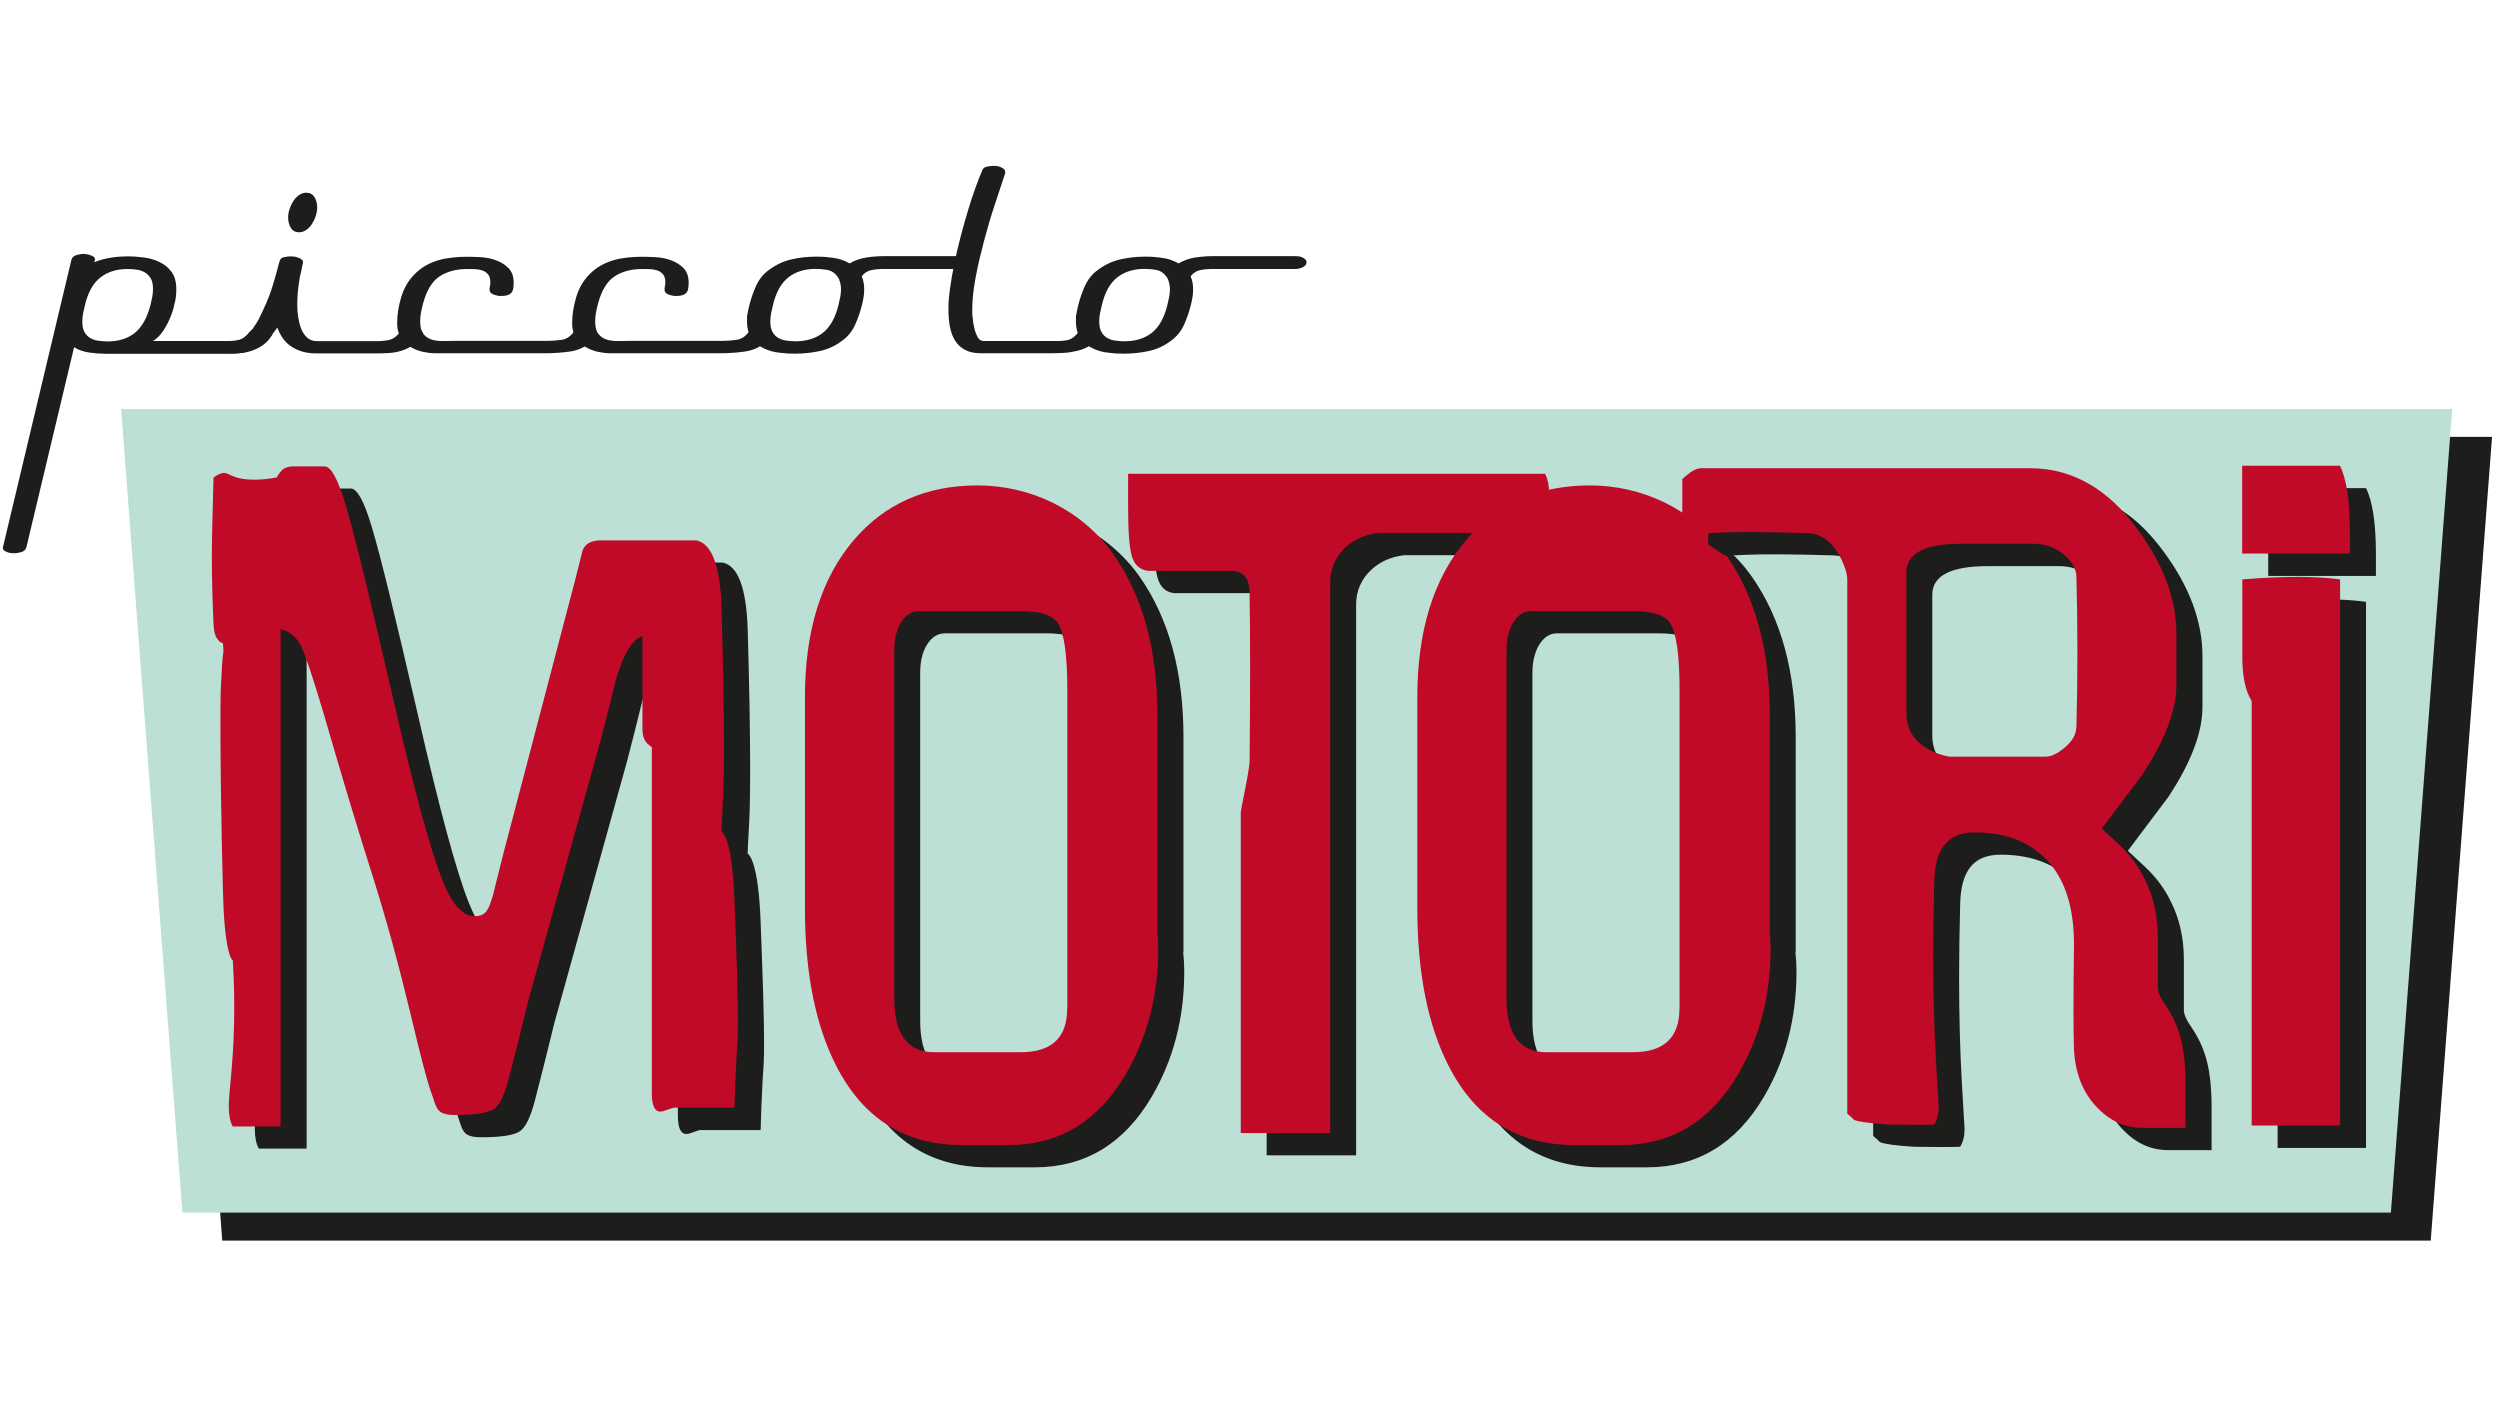
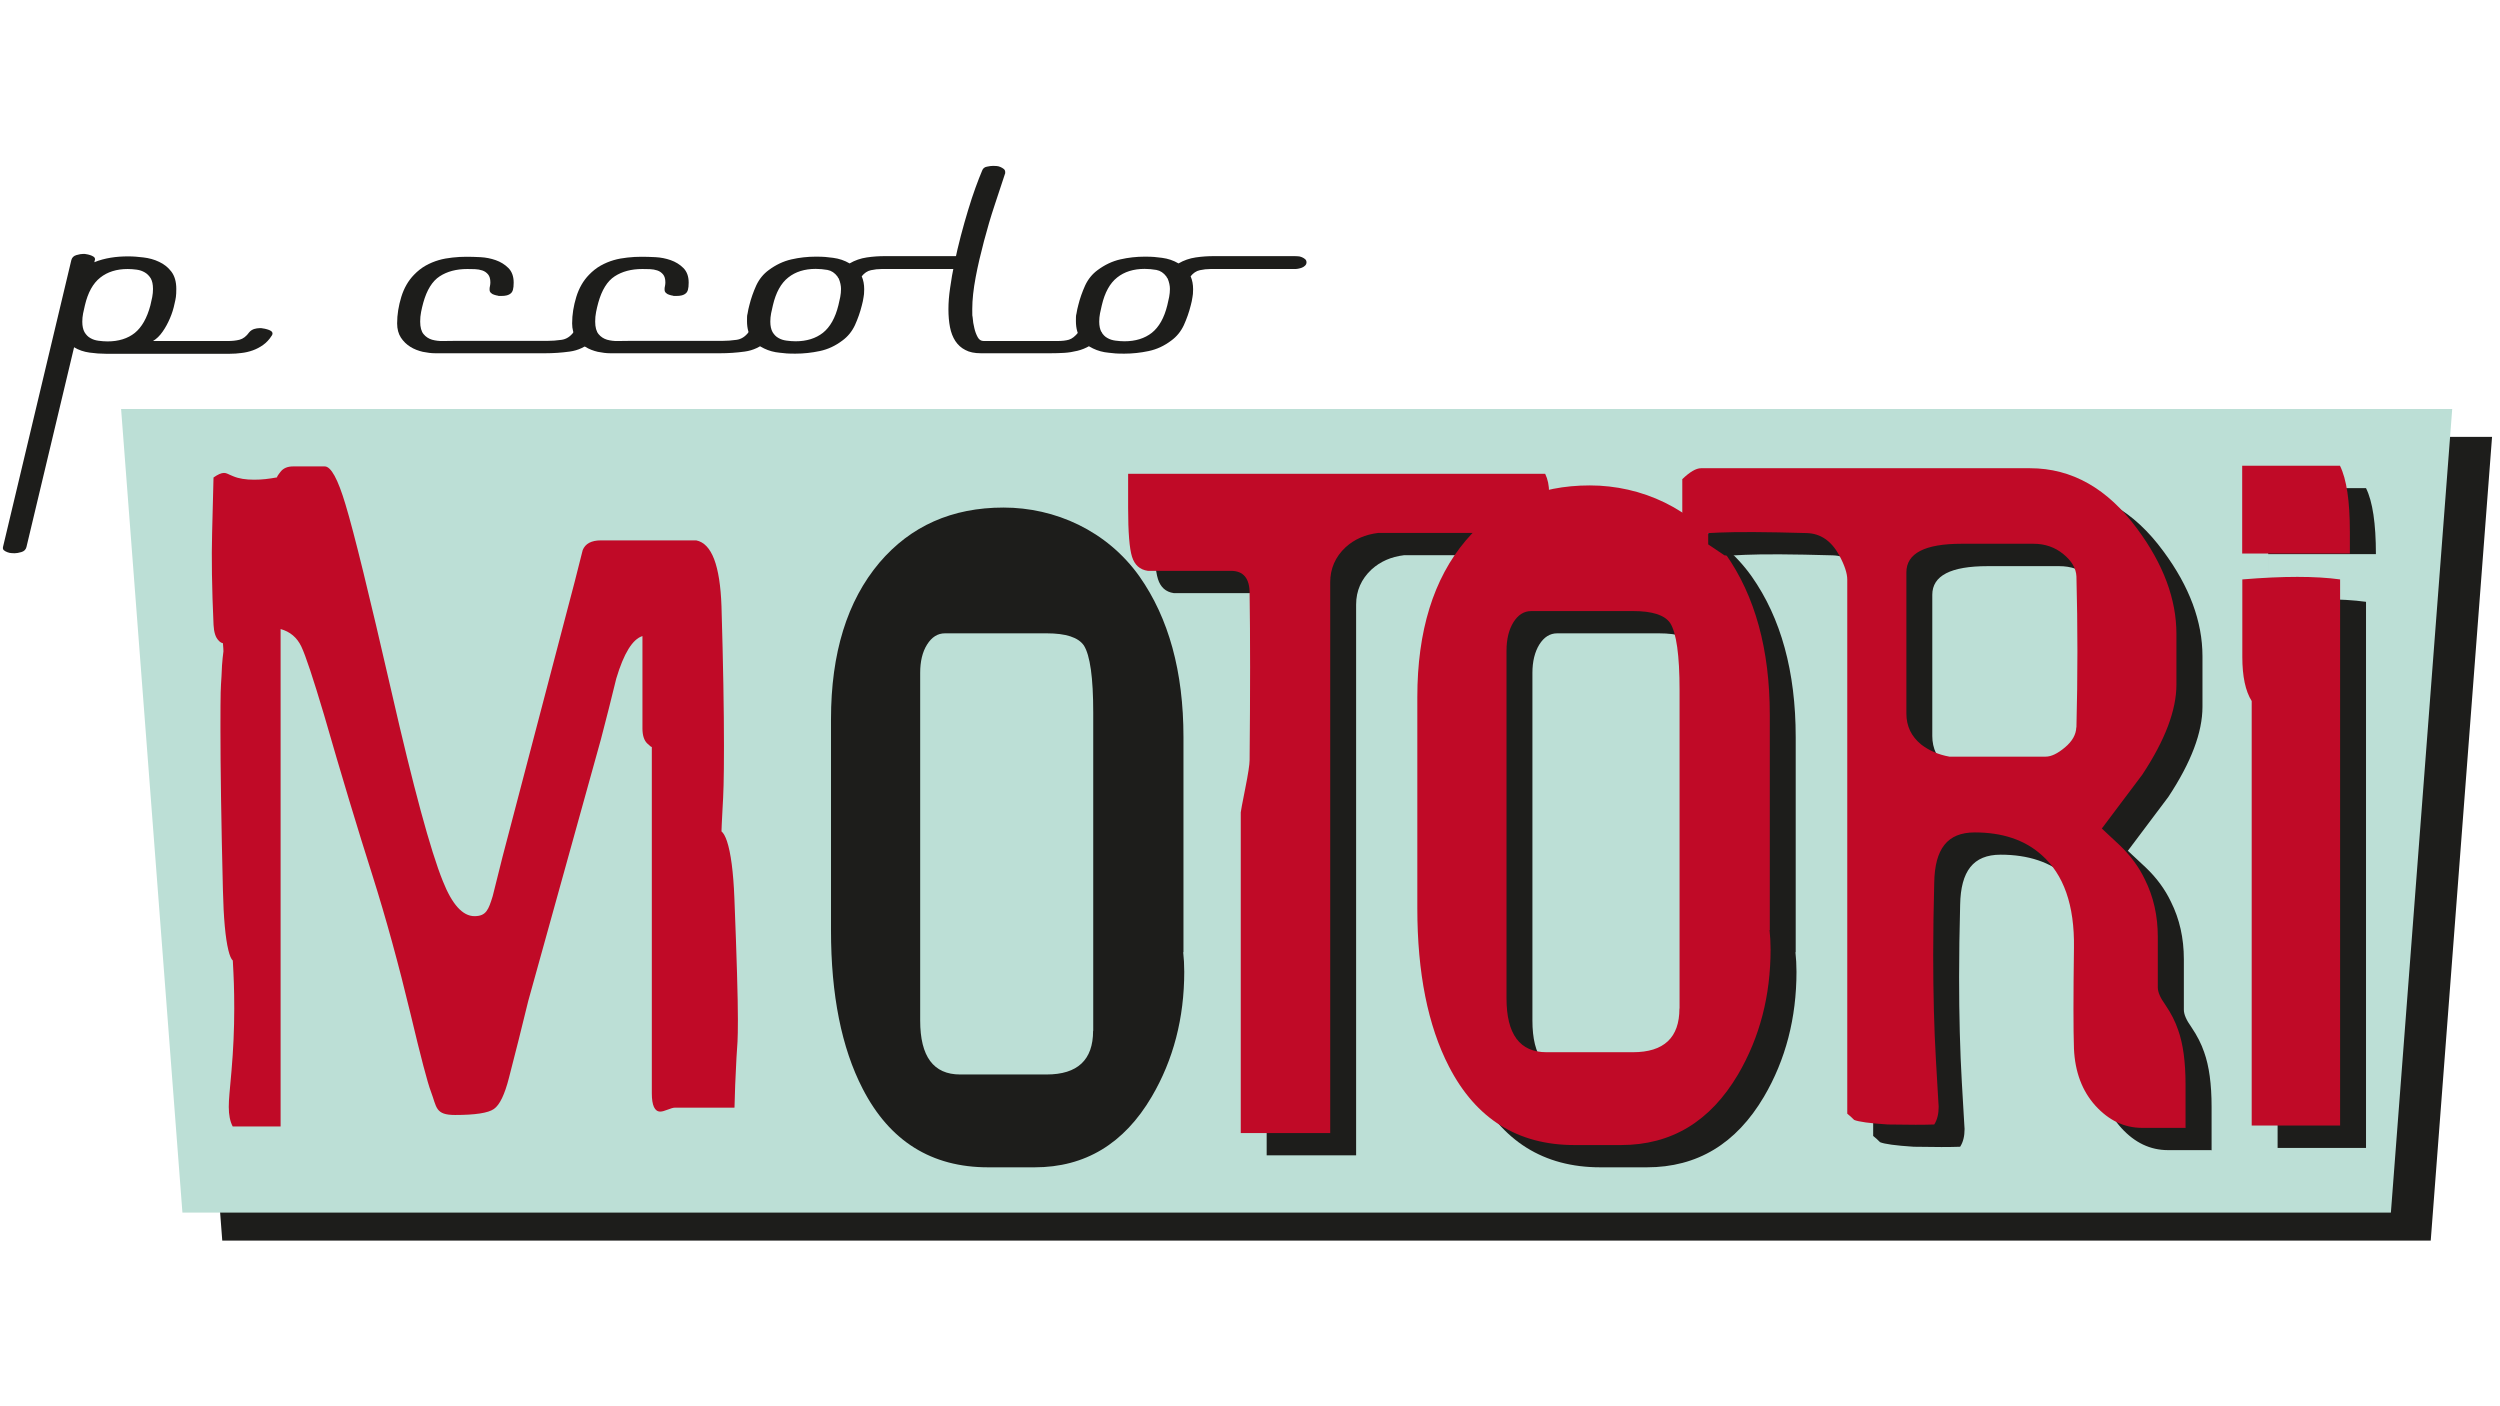
<svg xmlns="http://www.w3.org/2000/svg" id="Layer_1" data-name="Layer 1" version="1.1" viewBox="0 0 1920 1080">
  <defs>
    <style>
      .cls-1 {
        fill: #c00a27;
      }

      .cls-1, .cls-2, .cls-3 {
        stroke-width: 0px;
      }

      .cls-2 {
        fill: #1d1d1b;
      }

      .cls-3 {
        fill: #bcdfd6;
      }
    </style>
  </defs>
  <polygon class="cls-2" points="123.6 335.5 1913.9 335.5 1866.8 952.8 170.7 952.8 123.6 335.5 123.6 335.5" />
  <polygon class="cls-3" points="93 314.1 1883.3 314.1 1836.2 931.3 140.1 931.3 93 314.1 93 314.1" />
-   <path class="cls-2" d="M1742,442.3v-67.4h75.1c5.1,10.3,7.6,27.2,7.6,50.7v16.7h-82.7ZM1817.1,881.6h-67.9v-326c-4.8-7.6-7.2-18.9-7.2-33.9v-59.5c31.4-2.6,56.4-2.6,75.1,0v419.4h0Z" />
-   <path class="cls-2" d="M584,867.9h-45.9c-1,0-2.8.5-5.3,1.5-2.5,1-4.4,1.5-5.7,1.5-4.3,0-6.5-4.7-6.5-14.1v-266.1c0,.6-1.2-.3-3.6-2.7-2.4-2.3-3.6-6.2-3.6-11.5v-70.9c-7.6,2.4-14.3,13.2-20.1,32.6-3.8,15.6-7.7,31.1-11.8,46.7l-55.8,200.9c-4.8,19.7-9.7,39.4-14.8,59-3.3,12.9-7.2,20.9-11.6,24-4.4,3.1-14.4,4.6-29.8,4.6s-14-6-18.6-18.1c-2.5-6.5-7.7-26.3-15.6-59.5-9.1-37.9-18.9-73.3-29.2-106.2-11.4-35.8-23.8-76.9-37.2-123.4-8.3-28.2-14.2-45.7-17.5-52.7-3.3-6.9-8.6-11.4-15.9-13.4v382h-36.8c-2-3.8-3-8.8-3-15s.7-11.6,2.1-27.8c1.4-16.2,2.1-32,2.1-47.6s-.4-24.1-1.1-37c-1.3-1.2-2.4-3.8-3.4-7.9-2.3-9.4-3.7-24.8-4.2-46.3-1.3-52.3-1.9-93.5-1.9-123.8s.2-30.7.8-40.1c.2-6.8.6-11.5,1-14.3.4-2.8.6-4.5.6-5.1,0-.9-.1-2.9-.4-6.2-1.3-.3-2.4-1-3.4-2.2-2.3-2.3-3.5-6.3-3.8-11.9-1.3-28.5-1.7-52-1.1-70.5.8-30.5,1.1-44.8,1.1-42.7,3.3-2.3,5.9-3.5,8-3.5s2.9.9,7.2,2.6c4.3,1.8,9.6,2.6,15.9,2.6s11-.6,17.8-1.8c-.5,0,.3-1.4,2.5-4.2,2.2-2.8,5.4-4.2,9.7-4.2h24.3c4.8,0,10.1,9.7,15.9,29.1,6.6,21.7,18.3,69.6,35.3,143.6,16.9,74,30.1,122.6,39.5,145.8,7.1,17.9,15.2,26.9,24.3,26.9s10.8-5.1,14-15.4c2.5-10.3,5.1-20.4,7.6-30.4l49-186.8c4.3-16.1,8.5-32.3,12.5-48.5,2-5,6.7-7.5,14-7.5h73.2c11.9,2.4,18.3,19.2,19.4,50.7,1.3,44.1,1.9,79.7,1.9,107.1s-.4,36.7-1.1,48.5c-.5,9.7-.8,15.4-.8,17.2,1.5,1.2,2.9,3.7,4.2,7.5,3,9.1,4.9,23.6,5.7,43.6,1.8,45.8,2.7,77,2.7,93.4s-.4,18.9-1.1,29.5c-.8,15-1.3,27.6-1.5,37.9h0Z" />
+   <path class="cls-2" d="M1742,442.3v-67.4h75.1c5.1,10.3,7.6,27.2,7.6,50.7h-82.7ZM1817.1,881.6h-67.9v-326c-4.8-7.6-7.2-18.9-7.2-33.9v-59.5c31.4-2.6,56.4-2.6,75.1,0v419.4h0Z" />
  <path class="cls-1" d="M564,850.7h-45.9c-1,0-2.8.5-5.3,1.5-2.5,1-4.4,1.5-5.7,1.5-4.3,0-6.5-4.7-6.5-14.1v-266.1c0,.6-1.2-.3-3.6-2.6-2.4-2.4-3.6-6.2-3.6-11.5v-70.9c-7.6,2.4-14.3,13.2-20.1,32.6-3.8,15.6-7.7,31.1-11.8,46.7l-55.8,200.9c-4.8,19.7-9.7,39.4-14.8,59-3.3,12.9-7.1,20.9-11.6,24-4.4,3.1-14.4,4.6-29.8,4.6s-14-6-18.6-18.1c-2.5-6.5-7.7-26.3-15.6-59.5-9.1-37.9-18.8-73.3-29.2-106.2-11.4-35.8-23.8-76.9-37.2-123.4-8.4-28.2-14.2-45.7-17.5-52.6-3.3-6.9-8.6-11.4-15.9-13.4v382h-36.8c-2-3.8-3-8.8-3-15s.7-11.6,2.1-27.8c1.4-16.2,2.1-32,2.1-47.6s-.4-24.1-1.1-37c-1.3-1.2-2.4-3.8-3.4-7.9-2.3-9.4-3.7-24.8-4.2-46.3-1.3-52.3-1.9-93.5-1.9-123.8s.2-30.7.8-40.1c.2-6.8.6-11.5.9-14.3.4-2.8.6-4.5.6-5.1,0-.9-.1-2.9-.4-6.2-1.3-.3-2.4-1-3.4-2.2-2.3-2.3-3.5-6.3-3.8-11.9-1.3-28.5-1.6-52-1.1-70.5.8-30.5,1.1-44.8,1.1-42.7,3.3-2.3,5.9-3.5,8-3.5s2.9.9,7.2,2.6c4.3,1.8,9.6,2.6,15.9,2.6s11-.6,17.8-1.8c-.5,0,.3-1.4,2.5-4.2,2.1-2.8,5.4-4.2,9.7-4.2h24.3c4.8,0,10.1,9.7,15.9,29.1,6.6,21.7,18.3,69.6,35.3,143.6,16.9,74,30.1,122.6,39.5,145.8,7.1,17.9,15.2,26.9,24.3,26.9s10.8-5.1,14-15.4c2.5-10.3,5.1-20.4,7.6-30.4l49-186.8c4.3-16.1,8.5-32.3,12.5-48.5,2-5,6.7-7.5,14-7.5h73.2c11.9,2.4,18.3,19.2,19.4,50.7,1.3,44.1,1.9,79.7,1.9,107.1s-.4,36.7-1.1,48.5c-.5,9.7-.8,15.4-.8,17.2,1.5,1.2,2.9,3.7,4.2,7.5,3,9.1,4.9,23.6,5.7,43.6,1.8,45.8,2.7,76.9,2.7,93.4s-.4,18.9-1.1,29.5c-.8,15-1.3,27.6-1.5,37.9h0Z" />
  <path class="cls-2" d="M908.7,731.3c.5,4.7.8,9.7.8,15,0,35.5-8.3,67.6-25,96-21.2,36.1-51.2,54.2-89.9,54.2h-35.7c-43.5,0-75.7-20.1-96.4-60.4-16.2-31.4-24.3-72-24.3-121.6v-162.1c0-50.8,12.4-90.9,37.2-120.3,24-28.2,55.8-42.3,95.3-42.3s79.3,17.6,104.4,52.9c22.5,32,33.8,73.1,33.8,123.4v165.2h0ZM839.6,791.7v-244.5c0-26.7-2.4-43.9-7.2-51.5-4.3-6.2-13.8-9.3-28.5-9.3h-78.2c-5.6,0-10.1,2.9-13.7,8.6-3.6,5.7-5.3,13-5.3,21.8v267c0,27.6,10.2,41.4,30.7,41.4h66.4c23.8,0,35.7-11.2,35.7-33.5h0Z" />
-   <path class="cls-1" d="M888.7,714.2c.5,4.7.8,9.7.8,15,0,35.5-8.4,67.5-25,96-21.3,36.1-51.2,54.2-89.9,54.2h-35.7c-43.5,0-75.7-20.1-96.4-60.3-16.2-31.4-24.3-72-24.3-121.6v-162.1c0-50.8,12.4-90.9,37.2-120.3,24-28.2,55.8-42.3,95.3-42.3s79.3,17.6,104.4,52.9c22.5,32,33.8,73.1,33.8,123.4v165.2h0ZM819.7,774.5v-244.5c0-26.7-2.4-43.9-7.2-51.5-4.3-6.2-13.8-9.2-28.5-9.2h-78.2c-5.6,0-10.1,2.9-13.7,8.6-3.5,5.7-5.3,13-5.3,21.8v267c0,27.6,10.2,41.4,30.7,41.4h66.4c23.8,0,35.7-11.2,35.7-33.5h0Z" />
  <path class="cls-2" d="M1206.6,426.4h-128.3c-9.9,1.2-18.2,4.8-25,11-7.8,7.3-11.8,16.3-11.8,26.9v423h-68.7v-246.3c0-.6,1.1-6.6,3.4-18.1,2.3-11.5,3.4-18.8,3.4-22,.5-52.6.5-95.3,0-128.2,0-11.5-4.8-17.2-14.4-17.2h-63.8c-6.1-.9-10.1-4.5-12.1-10.8-2-6.3-3-18.9-3-37.7v-26h320.3c2,4.1,3,9,3,14.5s-.5,8.2-1.5,15c-1,6.8-1.5,12-1.5,15.9h0Z" />
  <path class="cls-1" d="M1186.7,409.3h-128.3c-9.9,1.2-18.2,4.8-25,11-7.8,7.3-11.8,16.3-11.8,26.9v423h-68.7v-246.3c0-.6,1.1-6.6,3.4-18.1,2.3-11.5,3.4-18.8,3.4-22,.5-52.6.5-95.3,0-128.2,0-11.5-4.8-17.2-14.4-17.2h-63.8c-6.1-.9-10.1-4.5-12.1-10.8-2-6.3-3-18.9-3-37.7v-26h320.3c2,4.1,3,9,3,14.5s-.5,8.2-1.5,15c-1,6.8-1.5,12-1.5,15.9h0Z" />
  <path class="cls-2" d="M1378.9,731.3c.5,4.7.8,9.7.8,15,0,35.5-8.3,67.6-25,96-21.3,36.1-51.2,54.2-89.9,54.2h-35.7c-43.5,0-75.7-20.1-96.4-60.4-16.2-31.4-24.3-72-24.3-121.6v-162.1c0-50.8,12.4-90.9,37.2-120.3,24-28.2,55.8-42.3,95.3-42.3s79.3,17.6,104.4,52.9c22.5,32,33.8,73.1,33.8,123.4v165.2h0ZM1309.8,791.7v-244.5c0-26.7-2.4-43.9-7.2-51.5-4.3-6.2-13.8-9.3-28.5-9.3h-78.2c-5.6,0-10.1,2.9-13.7,8.6-3.5,5.7-5.3,13-5.3,21.8v267c0,27.6,10.2,41.4,30.7,41.4h66.4c23.8,0,35.7-11.2,35.7-33.5h0Z" />
  <path class="cls-1" d="M1359,714.2c.5,4.7.8,9.7.8,15,0,35.5-8.3,67.5-25,96-21.3,36.1-51.2,54.2-89.9,54.2h-35.7c-43.5,0-75.7-20.1-96.4-60.3-16.2-31.4-24.3-72-24.3-121.6v-162.1c0-50.8,12.4-90.9,37.2-120.3,24-28.2,55.8-42.3,95.3-42.3s79.3,17.6,104.4,52.9c22.5,32,33.8,73.1,33.8,123.4v165.2h0ZM1289.9,774.5v-244.5c0-26.7-2.4-43.9-7.2-51.5-4.3-6.2-13.8-9.2-28.5-9.2h-78.2c-5.6,0-10.1,2.9-13.7,8.6-3.5,5.7-5.3,13-5.3,21.8v267c0,27.6,10.2,41.4,30.7,41.4h66.4c23.8,0,35.7-11.2,35.7-33.5h0Z" />
  <path class="cls-2" d="M1698.1,883.3h-33c-13.7,0-25.6-5.7-35.9-17-10.3-11.3-15.8-25.9-16.5-43.8-.5-14.7-.5-40.5,0-77.5.5-32.6-7.8-56.4-25-71.4-12.9-11.5-30-17.2-51.2-17.2s-30.6,12.8-31.1,38.3c-.5,19.7-.8,38.2-.8,55.5,0,30,.7,57,2.1,81.1,1.4,24.1,2.1,36,2.1,35.7,0,5.6-1.1,10.1-3.4,13.7-7.3.3-19.2.3-35.7,0-13.9-.9-22.5-2.1-25.8-3.5-1.8-1.8-3.5-3.4-5.3-4.8v-410.2c0-4.7-2-10.9-6.1-18.5-6.1-11.2-14.4-16.9-25-17.2-31.1-.9-53.5-1-67.2-.4-9.1.6-14.4.7-15.9.4-1.8-1.2-5.9-4-12.5-8.4v-33c5.8-5.6,10.6-8.4,14.4-8.4h252.8c32.1,0,59.6,15.6,82.4,46.7,20,27,30,53.9,30,80.6v38.8c0,19.7-8.7,42.7-26.2,69.2-10.4,13.8-20.7,27.6-31.1,41.4,4.5,4.1,9.1,8.4,13.7,12.8,8.3,7.9,14.8,16.7,19.4,26.4,6.6,13.2,9.9,27.9,9.9,44.1v38.8c0,3.5,1.9,7.9,5.7,13.2,4.6,6.8,7.8,13.2,9.9,19.4,3.8,10.6,5.7,24.5,5.7,41.9v33.5h0ZM1614.6,575.8c1-39.1,1-77.7,0-115.9-.3-6.2-3.6-11.9-10.1-17.2-6.5-5.3-14.1-7.9-23-7.9h-55c-28.3,0-42.5,7.3-42.5,22v108.4c0,9.7,3.8,17.6,11.4,23.8,6.1,4.7,13.3,7.8,21.6,9.3h74c4.3,0,9.2-2.3,14.8-7,5.6-4.7,8.5-9.8,8.7-15.4h0Z" />
  <path class="cls-1" d="M1678.2,866.2h-33c-13.7,0-25.6-5.7-35.9-17-10.2-11.3-15.7-25.9-16.5-43.8-.5-14.7-.5-40.5,0-77.5.5-32.6-7.8-56.4-25-71.4-12.9-11.5-30-17.2-51.2-17.2s-30.6,12.8-31.1,38.3c-.5,19.7-.8,38.2-.8,55.5,0,30,.7,57,2.1,81.1,1.4,24.1,2.1,36,2.1,35.7,0,5.6-1.1,10.1-3.4,13.7-7.3.3-19.2.3-35.7,0-13.9-.9-22.5-2.1-25.8-3.5-1.8-1.8-3.5-3.4-5.3-4.8v-410.2c0-4.7-2-10.9-6.1-18.5-6.1-11.2-14.4-16.9-25-17.2-31.1-.9-53.5-1-67.2-.4-9.1.6-14.4.7-15.9.4-1.8-1.2-5.9-4-12.5-8.4v-33c5.8-5.6,10.6-8.4,14.4-8.4h252.7c32.1,0,59.6,15.6,82.4,46.7,20,27,30,53.9,30,80.6v38.8c0,19.7-8.7,42.7-26.2,69.2-10.4,13.8-20.7,27.6-31.1,41.4,4.5,4.1,9.1,8.4,13.7,12.8,8.3,7.9,14.8,16.7,19.4,26.4,6.6,13.2,9.9,27.9,9.9,44.1v38.8c0,3.5,1.9,7.9,5.7,13.2,4.6,6.7,7.8,13.2,9.9,19.4,3.8,10.6,5.7,24.5,5.7,41.9v33.5h0ZM1594.7,558.6c1-39.1,1-77.7,0-115.9-.3-6.2-3.6-11.9-10.1-17.2-6.5-5.3-14.1-7.9-23-7.9h-55c-28.3,0-42.5,7.3-42.5,22v108.4c0,9.7,3.8,17.6,11.4,23.8,6.1,4.7,13.3,7.8,21.6,9.3h74c4.3,0,9.2-2.4,14.8-7.1,5.6-4.7,8.5-9.8,8.7-15.4h0Z" />
  <path class="cls-1" d="M1722,425.1v-67.4h75.1c5.1,10.3,7.6,27.2,7.6,50.7v16.7h-82.7ZM1797.2,864.4h-67.9v-326c-4.8-7.6-7.2-18.9-7.2-33.9v-59.5c31.4-2.6,56.4-2.6,75.1,0v419.4h0Z" />
  <path class="cls-2" d="M209.2,256.6c0,.4-.2.9-.6,1.3-1.8,2.9-4,5.2-6.5,7-2.5,1.8-5.2,3.2-8,4.2-2.8,1-5.8,1.7-8.7,2-3,.4-5.9.6-8.9.6h-95.2c-4,0-8.2-.3-12.5-.9-4.3-.6-8.3-1.9-11.9-4.1l-36.6,153.5c-.5,1.9-1.8,3.2-3.9,3.8-2.1.6-3.8.9-5.2.9s-1.1,0-2.2-.1c-1.1,0-2.2-.3-3.3-.7-1.1-.4-2-.9-2.7-1.5-.7-.6-.9-1.4-.7-2.5l52.5-220.4c.5-1.9,1.8-3.2,3.9-3.8,2.1-.6,3.8-.9,5.2-.9s1.3,0,2.3.2c1,.1,2,.4,3,.7,1,.3,1.8.7,2.6,1.2.8.5,1.2,1.2,1.2,2.1-.1.3-.2.7-.3,1.1,0,.4-.2.8-.3,1.1,4.1-1.7,8.4-2.8,12.7-3.5,4.3-.7,8.7-1,13.1-1s7.6.3,11.9.8c4.3.5,8.4,1.6,12.1,3.4,3.7,1.7,6.9,4.2,9.4,7.5,2.5,3.3,3.8,7.7,3.8,13.3s-.4,7.2-1.3,11.1c-.8,4-2,7.8-3.6,11.5-1.6,3.7-3.4,7.1-5.6,10.2-2.2,3.2-4.7,5.6-7.4,7.2h57.4c3.4,0,6.4-.3,9.1-1,2.7-.7,5.2-2.6,7.4-5.7,1-1.2,2.3-2,3.7-2.5,1.4-.4,2.8-.7,4.3-.7s1.3,0,2.4.2c1.1.1,2.2.4,3.3.7,1.1.3,2.1.7,2.9,1.2.8.5,1.3,1.2,1.3,2.1h0ZM117.5,221.9c0-3.5-.6-6.1-1.7-8.1-1.2-1.9-2.7-3.5-4.6-4.6-1.9-1.1-3.9-1.8-6.2-2.1-2.3-.3-4.6-.5-6.9-.5-8.5,0-15.6,2.2-21.1,6.6-5.6,4.4-9.5,11.5-11.8,21.3-.5,2.1-1,4.2-1.4,6.3-.4,2.1-.6,4.2-.6,6.3,0,3.3.6,6,1.7,8,1.2,2,2.7,3.6,4.6,4.6,1.9,1.1,3.9,1.7,6.2,2,2.3.3,4.6.5,6.9.5,8.5,0,15.5-2.2,20.9-6.5,5.4-4.4,9.4-11.4,12-21.2.5-2.1,1-4.2,1.4-6.3.4-2.1.6-4.2.6-6.3h0Z" />
-   <path class="cls-2" d="M324.6,256.3c0,.3-.1.8-.4,1.4-1.9,3.1-4.3,5.6-7,7.4-2.7,1.8-5.6,3.2-8.7,4.2-3.1,1-6.3,1.6-9.5,1.8-3.2.2-6.4.3-9.5.3h-47.3c-6.3,0-12.2-1.5-17.4-4.6-5.3-3.1-9.2-8.1-11.8-15.2-4.4,6.3-9.2,11.2-14.5,14.6-5.3,3.5-11.5,5.2-18.6,5.2s-1.5,0-2.4-.2c-1-.1-1.9-.4-2.8-.7-.9-.3-1.7-.8-2.3-1.5-.6-.7-1-1.5-1-2.4s.4-1.9,1.1-2.5c.7-.6,1.5-1.1,2.5-1.3,1-.3,2-.5,3-.7,1-.1,1.9-.2,2.5-.2,2.6-.1,5-1.1,7.3-2.9,2.3-1.8,4.4-4,6.3-6.6,1.9-2.6,3.7-5.4,5.1-8.3,1.5-2.9,2.7-5.6,3.8-8,2.6-5.5,4.7-11.2,6.5-16.9,1.7-5.7,3.4-11.6,4.9-17.6l.4-1.1c.4-1.6,1.5-2.7,3.5-3,1.9-.4,3.5-.6,4.7-.6s1.3,0,2.3.1c1,0,2.1.3,3.2.7,1.1.4,2.1.8,2.9,1.4.8.5,1.3,1.2,1.3,2.1s0,.8-.3,1.8c-.2,1.1-.4,2.2-.7,3.5-.3,1.3-.5,2.5-.8,3.7-.3,1.2-.5,2-.6,2.5-.6,3.6-1.1,7.2-1.5,10.7-.3,3.5-.5,7.2-.5,10.9s.2,5.9.7,9.1c.5,3.2,1.2,6.2,2.3,9,1.1,2.8,2.6,5.1,4.6,6.9,1.9,1.8,4.5,2.7,7.6,2.7h46c3.5,0,6.7-.3,9.6-1,2.9-.7,5.5-2.6,7.9-5.7,1-1.2,2.3-2,3.8-2.5,1.5-.5,2.9-.7,4.4-.7s1.3,0,2.3.2c1,.1,2.1.4,3.2.7,1.1.3,2.1.7,2.9,1.2.8.5,1.3,1.2,1.3,2.1h0ZM243.6,159.3c0,2.1-.4,4.3-1.1,6.5-.7,2.3-1.7,4.3-2.9,6.2-1.2,1.9-2.7,3.4-4.4,4.6-1.7,1.2-3.6,1.8-5.5,1.8-2.8,0-4.9-1.1-6.3-3.4-1.4-2.3-2.1-4.9-2.1-7.9s.4-4.3,1.1-6.5c.7-2.3,1.7-4.3,2.9-6.2,1.2-1.9,2.7-3.4,4.4-4.6,1.7-1.2,3.6-1.8,5.5-1.8,2.8,0,4.9,1.1,6.3,3.4,1.4,2.3,2.1,4.9,2.1,7.9h0Z" />
  <path class="cls-2" d="M458.8,256.3c0,.9-.5,1.9-1.6,3s-1.9,2-2.5,2.6c-4.9,4.5-10.6,7.2-17.1,8.1-6.5.9-12.7,1.3-18.8,1.3h-84.5c-3,0-6.2-.4-9.6-1.1-3.4-.8-6.6-2-9.5-3.8-2.9-1.8-5.4-4.2-7.3-7.1-1.9-2.9-2.9-6.6-2.9-10.9,0-6.8,1.1-13.5,3.2-20.4,2.1-6.8,5.4-12.5,9.8-17,2.7-2.8,5.7-5.2,8.9-7,3.2-1.8,6.6-3.2,10-4.2,3.4-1,6.9-1.6,10.6-2,3.6-.4,7.2-.6,10.7-.6s6.5.1,10.7.3c4.1.2,8.1,1,11.8,2.3,3.7,1.3,7,3.3,9.7,6,2.7,2.7,4.1,6.4,4.1,11.2s-.7,7-2.2,8.3c-1.5,1.4-3.9,2-7.4,2s-1.4,0-2.4-.2c-1-.1-1.9-.4-2.9-.7-1-.3-1.8-.7-2.5-1.4-.7-.6-1.1-1.4-1.1-2.5s0-1.8.3-2.8c.2-1,.3-1.9.3-2.8,0-2.7-.6-4.8-1.8-6.2-1.2-1.4-2.6-2.4-4.4-3-1.8-.6-3.6-.9-5.7-1-2,0-3.9-.1-5.8-.1-8.5,0-15.5,1.9-21.2,5.6-5.7,3.7-9.9,10.5-12.6,20.2-.7,2.4-1.2,4.8-1.7,7.2-.5,2.4-.7,4.9-.7,7.4,0,4.3.9,7.6,2.6,9.6,1.7,2.1,3.9,3.5,6.5,4.3,2.6.7,5.4,1.1,8.4,1,3,0,5.8-.1,8.4-.1h71.5c3.7,0,7.5-.3,11.1-.8,3.7-.5,6.8-2.5,9.4-6,1-1.2,2.3-2,3.8-2.5,1.5-.5,2.9-.7,4.4-.7s1.3,0,2.3.2c1,.1,2.1.4,3.2.7,1.1.3,2.1.7,2.9,1.2.8.5,1.3,1.2,1.3,2.1h0Z" />
  <path class="cls-2" d="M593.2,256.3c0,.9-.5,1.9-1.6,3-1,1.1-1.9,2-2.5,2.6-4.9,4.5-10.6,7.2-17.1,8.1-6.5.9-12.7,1.3-18.8,1.3h-84.5c-3,0-6.2-.4-9.6-1.1-3.4-.8-6.6-2-9.5-3.8-2.9-1.8-5.4-4.2-7.3-7.1-1.9-2.9-2.9-6.6-2.9-10.9,0-6.8,1.1-13.5,3.2-20.4,2.1-6.8,5.4-12.5,9.8-17,2.7-2.8,5.7-5.2,8.9-7,3.2-1.8,6.6-3.2,10-4.2,3.4-1,6.9-1.6,10.6-2,3.6-.4,7.2-.6,10.7-.6s6.5.1,10.7.3c4.1.2,8.1,1,11.8,2.3,3.7,1.3,7,3.3,9.7,6,2.7,2.7,4.1,6.4,4.1,11.2s-.7,7-2.2,8.3c-1.5,1.4-3.9,2-7.4,2s-1.4,0-2.4-.2c-1-.1-1.9-.4-2.9-.7-1-.3-1.8-.7-2.5-1.4-.7-.6-1.1-1.4-1.1-2.5s0-1.8.3-2.8c.2-1,.3-1.9.3-2.8,0-2.7-.6-4.8-1.8-6.2-1.2-1.4-2.6-2.4-4.4-3-1.8-.6-3.6-.9-5.7-1-2,0-3.9-.1-5.8-.1-8.5,0-15.5,1.9-21.2,5.6-5.7,3.7-9.9,10.5-12.6,20.2-.7,2.4-1.2,4.8-1.7,7.2-.5,2.4-.7,4.9-.7,7.4,0,4.3.9,7.6,2.6,9.6,1.7,2.1,3.9,3.5,6.5,4.3,2.6.7,5.4,1.1,8.4,1,3,0,5.9-.1,8.4-.1h71.5c3.7,0,7.5-.3,11.1-.8,3.7-.5,6.8-2.5,9.4-6,1-1.2,2.3-2,3.8-2.5,1.5-.5,2.9-.7,4.4-.7s1.3,0,2.3.2c1,.1,2.1.4,3.2.7,1.1.3,2.1.7,2.9,1.2.8.5,1.3,1.2,1.3,2.1h0Z" />
  <path class="cls-2" d="M750.8,201.4c0,1.1-.4,1.9-1.1,2.6-.7.7-1.6,1.2-2.5,1.6-1,.4-2,.6-3,.8-1,.2-1.9.2-2.5.2h-64.6c-2.7,0-5.5.3-8.2.9-2.8.6-5.1,2.2-7.1,4.7,1.3,3,1.9,6.3,1.9,9.9s-.2,4.2-.5,6.2c-.3,2-.7,4.1-1.3,6.2-1.3,5.3-3.1,10.3-5.3,15.2-2.3,4.9-5.5,8.8-9.6,11.8-5.4,4.1-11.2,6.8-17.4,8.1-6.1,1.3-12.4,2-18.7,2s-7.6-.2-12-.7c-4.4-.4-8.4-1.5-12.1-3.3-3.7-1.7-6.8-4.2-9.3-7.5-2.5-3.3-3.8-7.8-3.8-13.5s.2-4.1.5-6.1c.3-1.9.7-4,1.3-6.1,1.3-5.3,3.1-10.3,5.3-15.2,2.3-4.9,5.5-8.8,9.6-11.8,5.4-4,11.2-6.8,17.4-8.2,6.1-1.4,12.4-2.1,18.7-2.1s8.7.3,13.3.9c4.6.6,8.8,2,12.7,4.3,4.1-2.4,8.5-3.9,13.2-4.6,4.7-.7,9.2-1,13.8-1h62.2c.6,0,1.5,0,2.5.1,1,0,2,.3,3,.7,1,.4,1.8.9,2.5,1.5.7.6,1.1,1.4,1.1,2.5h0ZM645.9,221.9c0-2.5-.6-5.2-1.7-7.9-.5-.6-.8-1.1-1-1.6-2.1-2.8-4.6-4.5-7.7-5.1-3-.5-6-.8-9-.8-8.5,0-15.6,2.2-21.1,6.6-5.6,4.4-9.5,11.5-11.8,21.3-.5,2.1-1,4.2-1.4,6.3-.4,2.1-.6,4.2-.6,6.3,0,3.3.6,6,1.7,8,1.2,2,2.7,3.6,4.6,4.6,1.9,1.1,3.9,1.7,6.2,2,2.3.3,4.6.5,6.9.5,8.5,0,15.5-2.2,21-6.5,5.5-4.4,9.5-11.4,11.9-21.2.5-2.1,1-4.2,1.4-6.3.4-2.1.6-4.2.6-6.3h0Z" />
  <path class="cls-2" d="M846,256.3c0,.5,0,.8-.2,1-.1.2-.3.5-.6.8-2.5,3.2-5.2,5.6-8.2,7.4-3,1.8-6.2,3.1-9.5,3.9-3.3.8-6.7,1.4-10.2,1.6-3.5.2-7,.3-10.5.3h-53.5c-4.8,0-8.8-.8-11.9-2.5-3.2-1.6-5.7-3.9-7.7-6.9-1.9-2.9-3.3-6.5-4.1-10.6-.8-4.1-1.2-8.7-1.2-13.8s.4-10.3,1.3-16.4c.8-6.1,2-12.6,3.4-19.4,1.4-6.8,3-13.6,4.8-20.5,1.8-6.9,3.7-13.5,5.6-19.8,1.9-6.3,3.8-12.1,5.7-17.3,1.9-5.2,3.6-9.6,5.1-13.1.6-1.7,1.9-2.7,3.7-3,1.8-.4,3.4-.6,4.7-.6s1.5,0,2.5.1c1,0,2,.3,3,.7,1,.4,1.8.9,2.6,1.5.8.6,1.2,1.4,1.2,2.5s0,1.1-.2,1.4c-2.3,6.9-5,14.9-7.9,23.9-3,9-5.7,18.2-8.2,27.7-2.5,9.5-4.7,18.7-6.4,27.8-1.7,9.1-2.6,17.2-2.6,24.4s0,3.6.3,6.4c.2,2.8.6,5.5,1.3,8.2.6,2.7,1.5,5,2.6,7,1.1,2,2.6,2.9,4.6,2.9h56.6c3.5,0,6.4-.3,8.8-1,2.4-.7,4.8-2.6,7.3-5.7,1-1.2,2.3-2,3.8-2.5,1.5-.5,2.9-.7,4.4-.7s1.3,0,2.3.2c1,.1,2.1.4,3.2.7,1.1.3,2.1.7,2.9,1.2.8.5,1.3,1.2,1.3,2.1h0Z" />
  <path class="cls-2" d="M1003.4,201.4c0,1.1-.4,1.9-1.1,2.6-.7.7-1.5,1.2-2.5,1.6-1,.4-2,.6-3,.8-1,.2-1.9.2-2.5.2h-64.6c-2.7,0-5.5.3-8.2.9-2.8.6-5.1,2.2-7.1,4.7,1.3,3,1.9,6.3,1.9,9.9s-.2,4.2-.5,6.2c-.3,2-.7,4.1-1.3,6.2-1.3,5.3-3.1,10.3-5.3,15.2-2.3,4.9-5.5,8.8-9.6,11.8-5.4,4.1-11.2,6.8-17.4,8.1-6.1,1.3-12.4,2-18.7,2s-7.6-.2-12-.7c-4.4-.4-8.4-1.5-12.1-3.3-3.7-1.7-6.8-4.2-9.3-7.5-2.5-3.3-3.8-7.8-3.8-13.5s.2-4.1.5-6.1c.3-1.9.7-4,1.3-6.1,1.3-5.3,3.1-10.3,5.3-15.2,2.3-4.9,5.5-8.8,9.6-11.8,5.4-4,11.2-6.8,17.4-8.2,6.1-1.4,12.4-2.1,18.7-2.1s8.7.3,13.3.9c4.6.6,8.8,2,12.7,4.3,4.1-2.4,8.5-3.9,13.2-4.6,4.7-.7,9.2-1,13.8-1h62.2c.6,0,1.5,0,2.5.1,1,0,2,.3,3,.7,1,.4,1.8.9,2.5,1.5.7.6,1.1,1.4,1.1,2.5h0ZM898.5,221.9c0-2.5-.6-5.2-1.7-7.9-.5-.6-.8-1.1-1-1.6-2.1-2.8-4.6-4.5-7.7-5.1-3-.5-6-.8-9-.8-8.5,0-15.6,2.2-21.1,6.6-5.6,4.4-9.5,11.5-11.8,21.3-.5,2.1-1,4.2-1.4,6.3-.4,2.1-.6,4.2-.6,6.3,0,3.3.6,6,1.7,8,1.2,2,2.7,3.6,4.6,4.6,1.9,1.1,3.9,1.7,6.2,2,2.3.3,4.6.5,6.9.5,8.5,0,15.5-2.2,21-6.5,5.5-4.4,9.5-11.4,11.9-21.2.5-2.1,1-4.2,1.4-6.3.4-2.1.6-4.2.6-6.3h0Z" />
</svg>